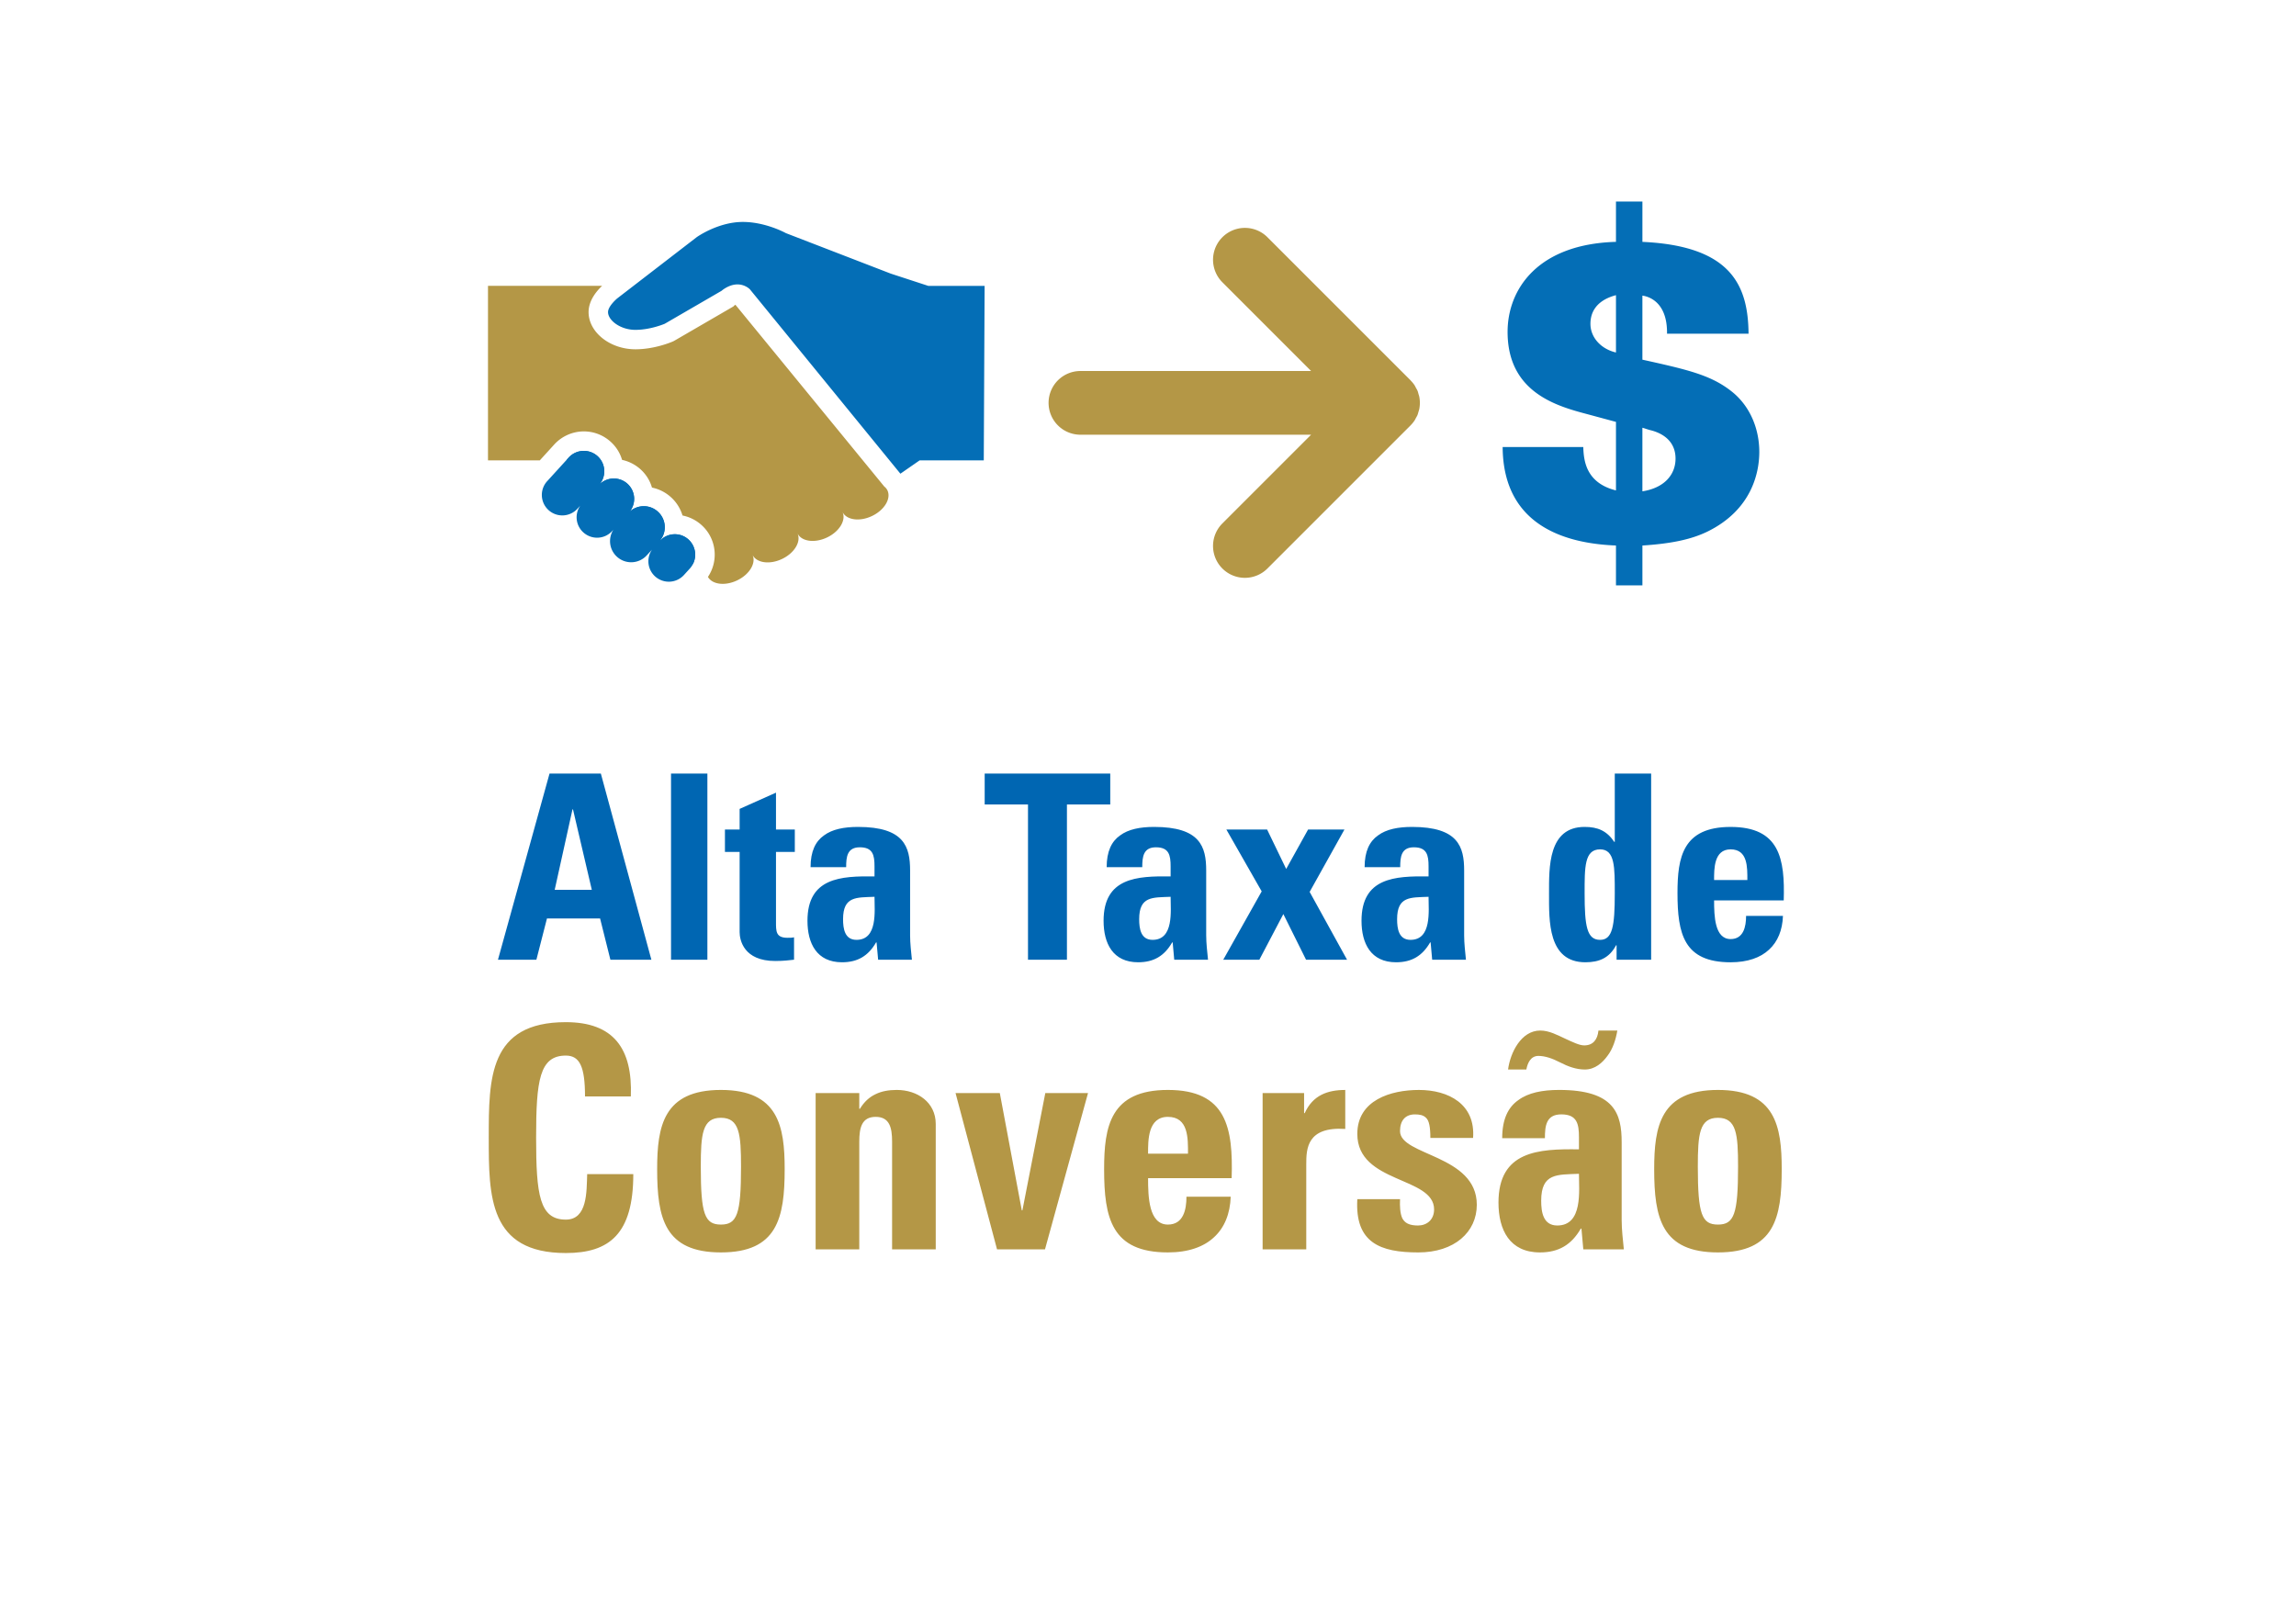
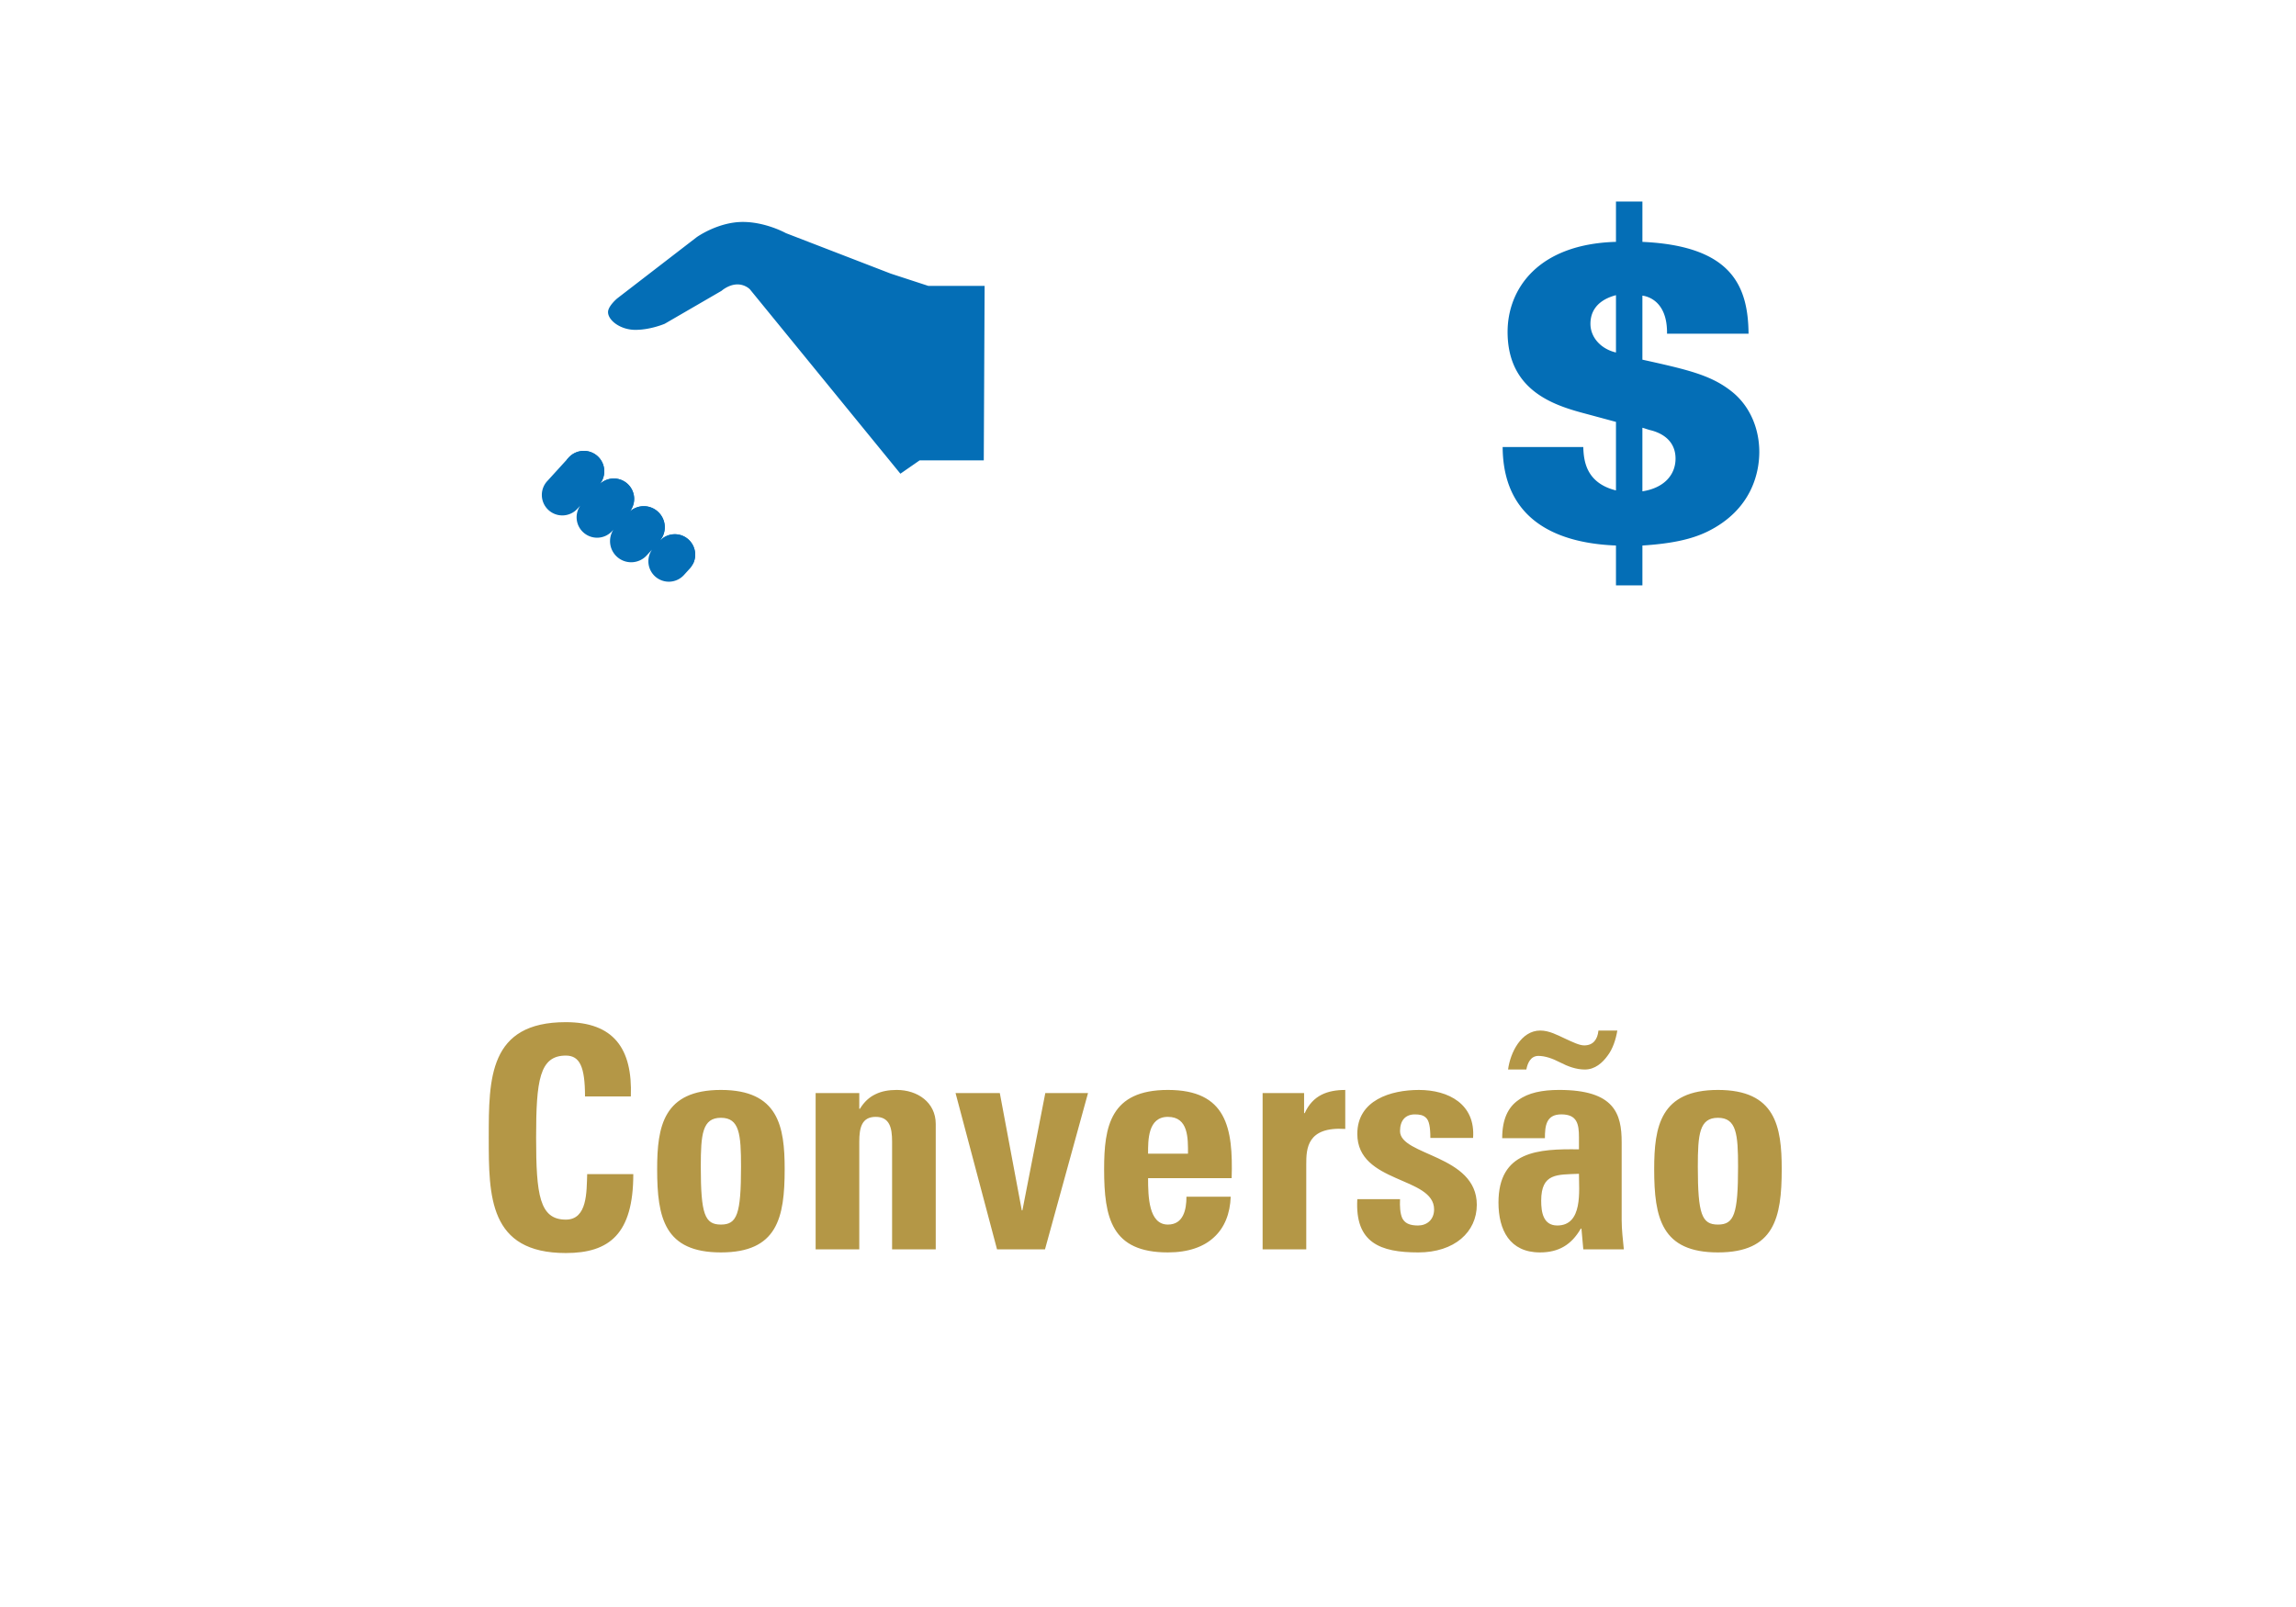
<svg xmlns="http://www.w3.org/2000/svg" width="200" height="140">
-   <path d="M43.377 83.608l4.492-16.217h4.47l4.402 16.217H53.17l-.898-3.594h-4.627l-.921 3.594h-3.347zm6.536-13.094h-.045l-1.55 7.008h3.234l-1.639-7.008zm11.706-3.122v16.217h-3.167V67.392h3.167zm1.529 4.874h1.28v-1.797l3.167-1.415v3.212h1.64v1.954h-1.64v6.064c0 .854-.022 1.415 1.011 1.415.202 0 .404 0 .562-.045v1.954c-.427.045-.876.112-1.64.112-2.74 0-3.1-1.819-3.1-2.516V74.22h-1.28v-1.954zm16.129 9.231c0 .696.09 1.415.157 2.111h-2.942l-.135-1.505h-.045c-.674 1.168-1.595 1.729-2.965 1.729-2.201 0-3.01-1.64-3.01-3.616 0-3.751 2.897-3.908 5.84-3.863v-.876c0-.966-.135-1.662-1.28-1.662-1.101 0-1.19.831-1.19 1.729h-3.1c0-1.37.427-2.246 1.168-2.763.719-.539 1.752-.741 2.965-.741 4.021 0 4.537 1.729 4.537 3.796v5.661zm-5.839-1.415c0 .809.135 1.797 1.168 1.797 1.864 0 1.572-2.516 1.572-3.751-1.573.067-2.74-.067-2.74 1.954zm23.274-12.69v2.695h-3.773v13.521h-3.392V70.087h-3.773v-2.695h10.938zm8.358 14.105c0 .696.09 1.415.158 2.111h-2.943l-.135-1.505h-.045c-.674 1.168-1.594 1.729-2.964 1.729-2.201 0-3.01-1.64-3.01-3.616 0-3.751 2.897-3.908 5.839-3.863v-.876c0-.966-.135-1.662-1.279-1.662-1.101 0-1.191.831-1.191 1.729h-3.1c0-1.37.427-2.246 1.168-2.763.719-.539 1.752-.741 2.964-.741 4.021 0 4.537 1.729 4.537 3.796v5.661zm-5.839-1.415c0 .809.135 1.797 1.168 1.797 1.865 0 1.572-2.516 1.572-3.751-1.572.067-2.74-.067-2.74 1.954zm10.47 3.526h-3.145l3.347-5.952-3.077-5.391h3.549l1.662 3.437 1.909-3.437h3.167l-3.032 5.436 3.257 5.907h-3.571l-1.977-3.976-2.089 3.976zm17.838-2.111c0 .696.09 1.415.156 2.111h-2.941l-.135-1.505h-.045c-.674 1.168-1.596 1.729-2.965 1.729-2.201 0-3.01-1.64-3.01-3.616 0-3.751 2.896-3.908 5.84-3.863v-.876c0-.966-.135-1.662-1.281-1.662-1.1 0-1.189.831-1.189 1.729h-3.1c0-1.37.426-2.246 1.168-2.763.719-.539 1.752-.741 2.965-.741 4.02 0 4.537 1.729 4.537 3.796v5.661zm-5.84-1.415c0 .809.135 1.797 1.168 1.797 1.863 0 1.572-2.516 1.572-3.751-1.572.067-2.74-.067-2.74 1.954zm19.119 3.526V82.35h-.045c-.584 1.101-1.461 1.482-2.674 1.482-3.279 0-3.166-3.639-3.166-5.975 0-2.291-.09-5.817 3.1-5.817 1.145 0 1.932.337 2.582 1.303h.045v-5.952h3.168v16.217h-3.01zm-.158-5.772c0-2.269.023-3.841-1.279-3.841-1.371 0-1.348 1.572-1.348 3.841 0 2.853.201 4.043 1.348 4.043 1.078 0 1.279-1.191 1.279-4.043zm8.652.606c0 1.348.045 3.369 1.438 3.369 1.123 0 1.348-1.078 1.348-2.021h3.212c-.045 1.235-.449 2.246-1.213 2.942-.741.696-1.864 1.101-3.347 1.101-4.088 0-4.627-2.493-4.627-6.042 0-3.1.449-5.75 4.627-5.75 4.268 0 4.739 2.763 4.627 6.401h-6.065zm2.897-1.774c0-1.101.045-2.673-1.46-2.673-1.46 0-1.438 1.707-1.438 2.673h2.898z" fill="#0066B2" />
  <path d="M42.574 99.106c0-5.149 0-10.057 6.714-10.057 4.152 0 5.824 2.292 5.662 6.471h-3.991c0-2.589-.458-3.559-1.671-3.559-2.292 0-2.588 2.156-2.588 7.145s.296 7.146 2.588 7.146c1.887 0 1.806-2.427 1.86-3.964h4.017c0 5.204-2.076 6.875-5.877 6.875-6.714 0-6.714-4.961-6.714-10.057zm14.669 2.75c0-3.721.539-6.902 5.554-6.902 5.015 0 5.554 3.182 5.554 6.902 0 4.26-.647 7.253-5.554 7.253s-5.554-2.993-5.554-7.253zm7.306-.215c0-2.831-.135-4.26-1.752-4.26s-1.753 1.429-1.753 4.26c0 4.152.351 5.042 1.753 5.042s1.752-.89 1.752-5.042zm10.301-5.042h.054c.377-.62.835-1.024 1.348-1.267.54-.27 1.16-.378 1.861-.378 1.806 0 3.397 1.079 3.397 2.966v10.92h-3.802v-9.383c0-1.213-.215-2.157-1.429-2.157s-1.429.944-1.429 2.157v9.383h-3.802V95.224h3.802v1.375zm8.386-1.375h3.855l1.915 10.219h.054l1.995-10.219h3.721l-3.748 13.616h-4.179l-3.613-13.616zm16.771 7.415c0 1.617.054 4.044 1.726 4.044 1.348 0 1.617-1.294 1.617-2.427h3.855c-.053 1.483-.539 2.696-1.455 3.532-.891.836-2.238 1.321-4.018 1.321-4.907 0-5.554-2.993-5.554-7.253 0-3.721.539-6.902 5.554-6.902 5.123 0 5.689 3.316 5.555 7.685h-7.28zm3.477-2.13c0-1.321.055-3.209-1.752-3.209-1.753 0-1.726 2.05-1.726 3.209h3.478zm10.113-5.285v1.753h.054c.701-1.563 1.995-2.022 3.532-2.022v3.397c-3.343-.216-3.397 1.726-3.397 3.073v7.415h-3.802V95.224h3.613zm8.358 9.248c-.027.62 0 1.214.189 1.645.215.432.619.647 1.375.647.754 0 1.402-.485 1.402-1.402 0-2.885-6.688-2.237-6.688-6.578 0-2.939 2.912-3.829 5.365-3.829 2.589 0 4.935 1.24 4.719 4.18h-3.721c0-.944-.107-1.511-.377-1.753-.243-.242-.566-.297-.971-.297-.836 0-1.295.539-1.295 1.456 0 2.157 6.688 2.05 6.688 6.417 0 2.373-1.941 4.152-5.097 4.152-3.315 0-5.526-.836-5.312-4.638h3.723zm19.306 1.834c0 .836.108 1.698.188 2.534h-3.531l-.162-1.807h-.055c-.809 1.402-1.914 2.076-3.559 2.076-2.643 0-3.613-1.968-3.613-4.341 0-4.503 3.479-4.691 7.011-4.638v-1.052c0-1.159-.161-1.995-1.537-1.995-1.321 0-1.429.998-1.429 2.076h-3.721c0-1.645.512-2.696 1.402-3.316.862-.646 2.103-.89 3.559-.89 4.826 0 5.446 2.076 5.446 4.557v6.796zm-.378-16.529c-.135.809-.404 1.618-.862 2.211-.432.594-1.079 1.187-1.968 1.187-.756 0-1.483-.27-2.158-.62-.674-.351-1.32-.566-1.887-.566-.674 0-.943.62-1.051 1.187h-1.592c.189-1.456 1.133-3.397 2.805-3.397.781 0 1.51.404 2.156.701.647.297 1.24.593 1.672.593.756 0 1.16-.485 1.24-1.294h1.645zm-6.633 14.829c0 .971.162 2.157 1.402 2.157 2.238 0 1.888-3.02 1.888-4.503-1.888.082-3.29-.08-3.29 2.346zm9.843-2.75c0-3.721.539-6.902 5.554-6.902 5.016 0 5.555 3.182 5.555 6.902 0 4.26-.646 7.253-5.555 7.253-4.907 0-5.554-2.993-5.554-7.253zm7.306-.215c0-2.831-.135-4.26-1.753-4.26-1.617 0-1.752 1.429-1.752 4.26 0 4.152.35 5.042 1.752 5.042s1.753-.89 1.753-5.042z" fill="#B49746" />
  <path fill="#046EB6" d="M137.916 38.941c.039 1.131.195 3.121 2.848 3.784v-5.97l-2.458-.663c-2.653-.702-6.983-1.873-6.983-7.179 0-3.668 2.574-7.647 9.441-7.843v-3.51h2.303v3.512c7.764.352 9.207 3.824 9.246 7.999h-7.101c.039-2.731-1.562-3.239-2.146-3.316v5.579c4.057.897 6.086 1.365 7.92 2.887 1.482 1.249 2.263 3.161 2.263 5.15 0 1.639-.546 4.994-4.526 6.945-1.443.702-3.238 1.054-5.656 1.209v3.473h-2.303v-3.473c-3.94-.155-9.832-1.443-9.871-8.583h7.023zm2.848-13.226c-2.068.546-2.224 1.911-2.224 2.497 0 1.17.897 2.185 2.224 2.497v-4.994zm2.302 17.089c1.989-.312 2.887-1.521 2.887-2.849 0-1.911-1.756-2.38-2.264-2.497l-.623-.194v5.54zm-83.089 4.201a1.774 1.774 0 00-2.454.057 1.833 1.833 0 00-.212-2.482 1.827 1.827 0 00-2.459-.01 1.774 1.774 0 00-2.61-2.392 1.783 1.783 0 00-.182-2.433 1.788 1.788 0 00-2.522.116l-1.842 2.023a1.783 1.783 0 102.634 2.402l.215-.232a1.772 1.772 0 00.263 2.322 1.78 1.78 0 002.52-.114l.104-.114a1.838 1.838 0 00.306 2.352 1.838 1.838 0 002.603-.12l.456-.498a1.78 1.78 0 00.259 2.327 1.782 1.782 0 002.521-.114l.517-.568a1.788 1.788 0 00-.117-2.522zm25.791-22.101h-4.91l-3.265-1.067-9.135-3.527s-1.745-.975-3.754-.975c-2.162 0-4.015 1.326-4.015 1.326L53.76 26s-.795.664-.795 1.191c0 .707 1.061 1.546 2.385 1.546 1.324 0 2.556-.532 2.556-.532l4.944-2.868s.58-.52 1.307-.557c.727-.038 1.165.425 1.165.425l13.11 16.063 1.676-1.162h5.587l.073-15.202z" />
  <path fill="#046EB6" d="M52.06 39.746a1.776 1.776 0 00-1.201-.465c-.487 0-.967.195-1.321.581l-.166.179 8.26 6.846a1.822 1.822 0 00-.321-2.307 1.797 1.797 0 00-1.228-.48c-.443 0-.884.162-1.231.471a1.778 1.778 0 00-1.379-2.885 1.78 1.78 0 00-1.231.493 1.782 1.782 0 00-.182-2.433zm6.724 6.798c-.392 0-.779.134-1.1.386l2.668 2.213a1.78 1.78 0 00-.376-2.138 1.75 1.75 0 00-1.192-.461z" />
-   <path fill="#B49746" d="M77.301 42.716a.957.957 0 00-.271-.327L64.061 26.55a.862.862 0 00-.091.063l-.086.085-.179.104-4.944 2.87-.088.049-.096.042c-.158.069-1.602.667-3.226.667-2.21 0-4.081-1.483-4.081-3.24 0-1.01.706-1.843 1.178-2.287h-9.94v15.202h4.515l1.263-1.388a3.504 3.504 0 012.575-1.134c.865 0 1.701.325 2.341.91.484.439.813.985.986 1.572.6.128 1.158.412 1.618.831.483.441.815.989.987 1.582a3.491 3.491 0 011.664.849c.484.439.817.993.996 1.583a3.493 3.493 0 011.669.843 3.446 3.446 0 011.131 2.409 3.459 3.459 0 01-.586 2.096c.376.663 1.49.808 2.543.305 1.081-.514 1.678-1.519 1.336-2.233.342.715 1.497.881 2.581.364 1.082-.517 1.679-1.516 1.336-2.237.343.721 1.5.88 2.582.365 1.079-.512 1.681-1.517 1.338-2.231.343.715 1.497.88 2.58.36 1.08-.516 1.68-1.518 1.338-2.235zm45.915-6.078c.05-.073.082-.151.126-.228.043-.083.096-.162.131-.249.039-.1.063-.203.094-.305.021-.071.047-.14.062-.212a2.82 2.82 0 000-1.091c-.016-.075-.043-.148-.064-.221-.027-.092-.045-.187-.084-.28 0-.006-.006-.01-.008-.018-.037-.088-.09-.169-.135-.252-.042-.077-.074-.154-.122-.225-.095-.142-.2-.27-.319-.392-.01-.01-.016-.021-.024-.031l-12.468-12.467a2.775 2.775 0 10-3.926 3.925l7.729 7.73H94.115a2.774 2.774 0 00-2.775 2.775 2.774 2.774 0 002.775 2.775h20.092l-7.729 7.73a2.775 2.775 0 103.926 3.925l12.467-12.467c.006-.006.008-.012.014-.016.122-.123.232-.26.331-.406z" />
</svg>